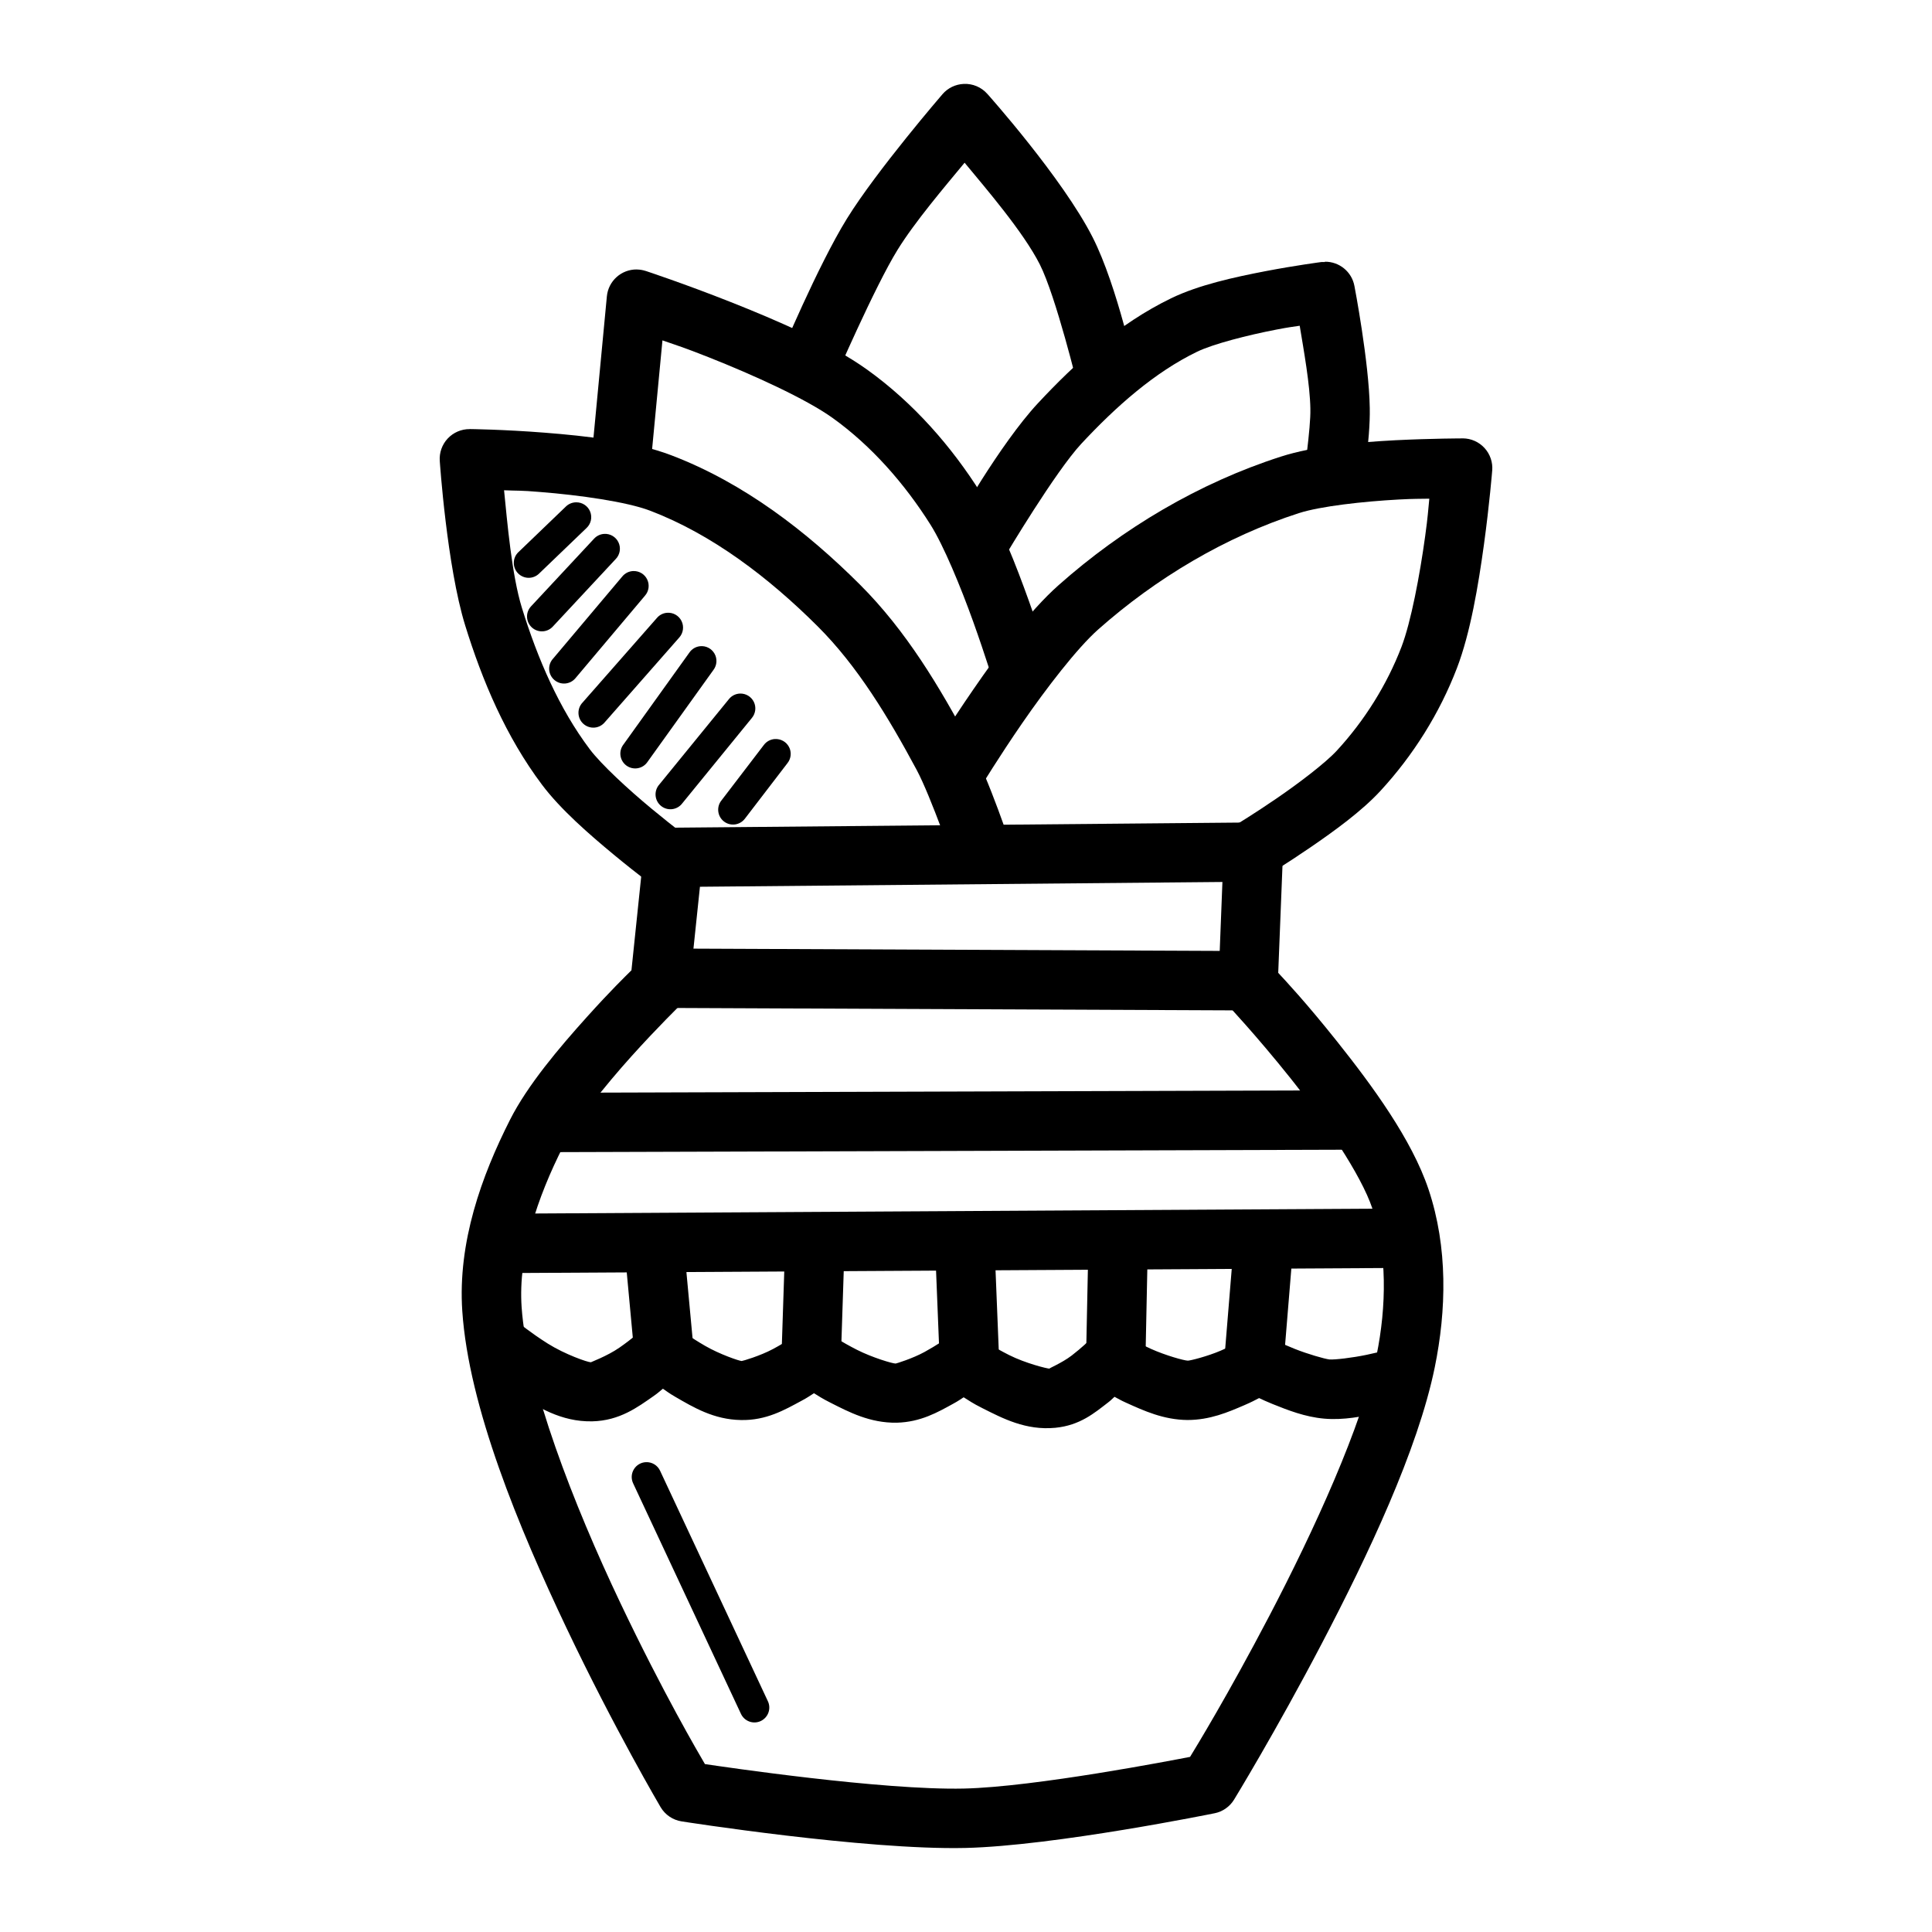
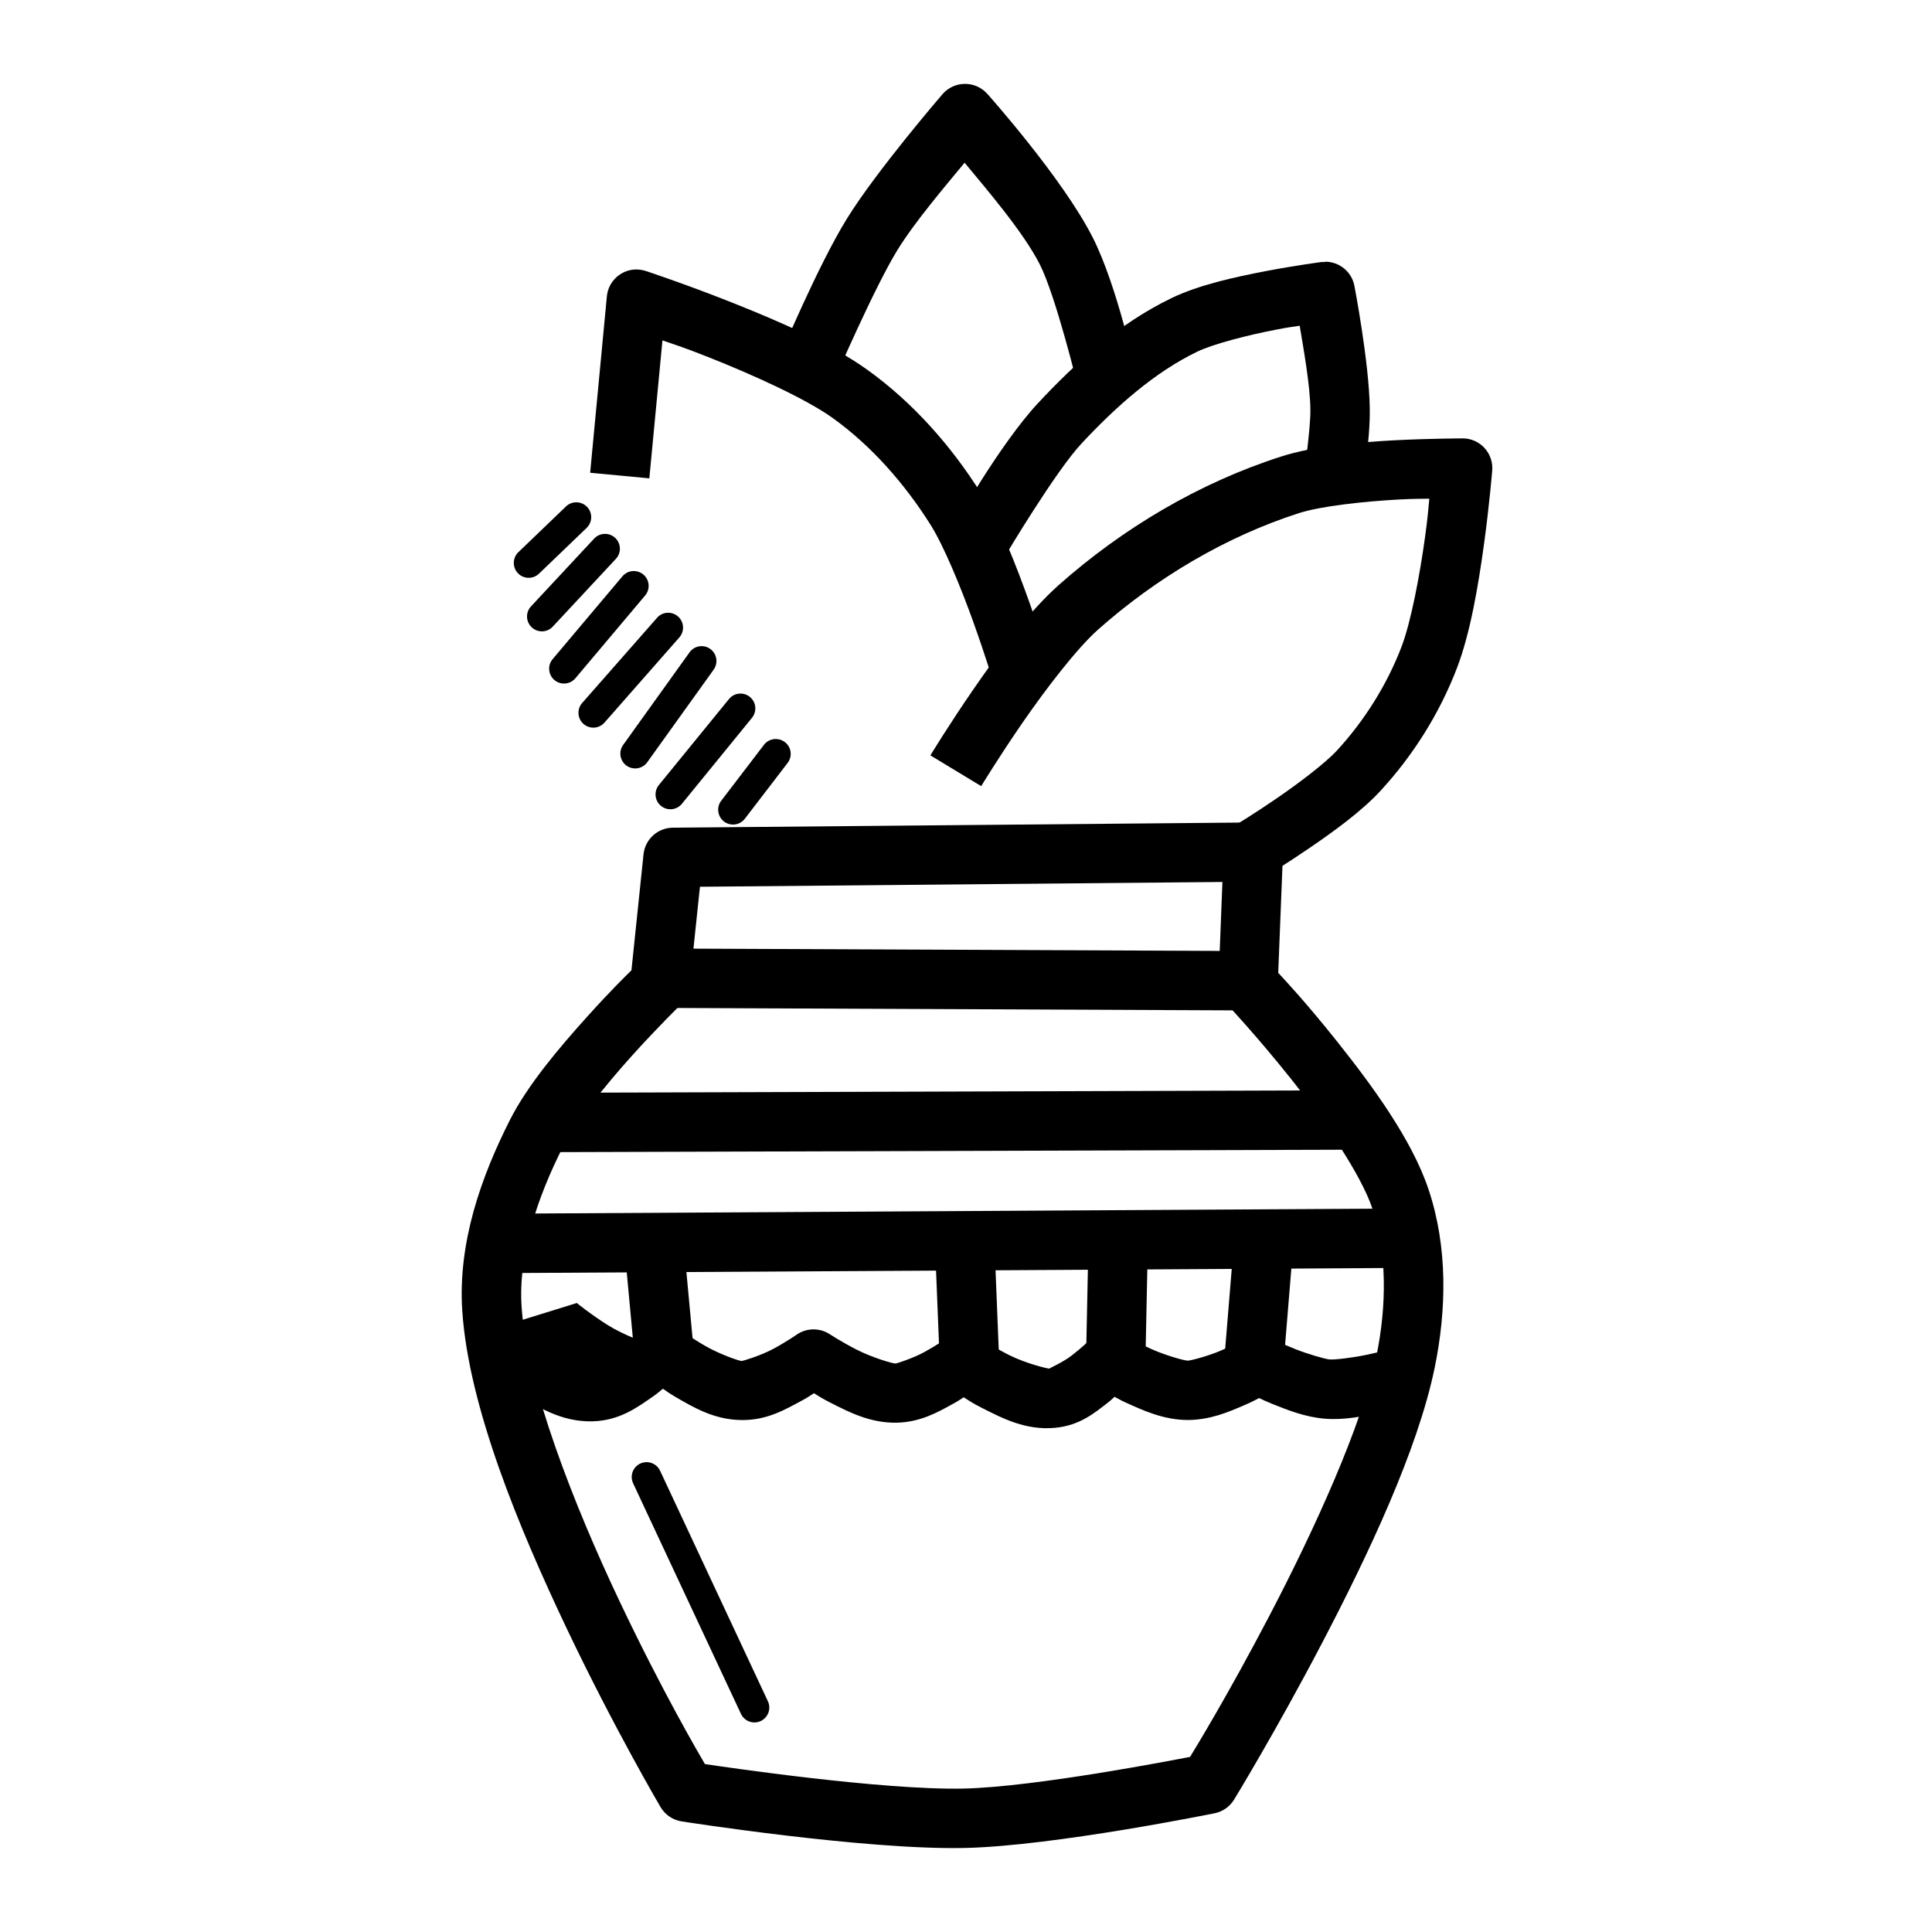
<svg xmlns="http://www.w3.org/2000/svg" fill="#000000" width="800px" height="800px" version="1.1" viewBox="144 144 512 512">
  <g fill-rule="evenodd">
    <path d="m476.07 361.96-153.78 1.387c-3.996 0.039-7.328 3.07-7.75 7.043l-3.199 30.75c-1.527 1.512-5.457 5.316-11.746 12.301-7.391 8.207-15.77 18.098-20.418 27.277-7.59 14.98-13.891 32.512-12.668 50.707 1.699 25.383 14.992 57.457 27.645 84.07 12.652 26.613 24.91 47.418 24.91 47.418v-0.004c1.199 2.035 3.254 3.426 5.594 3.781 0 0 48.605 7.637 75.121 7.039 23.602-0.535 66.082-9.195 66.082-9.195l0.004 0.004c2.144-0.43 4.019-1.734 5.164-3.598 0 0 11.098-18.141 23.246-41.359 12.148-23.219 25.453-51.25 29.949-73.215 3.09-15.094 3.516-31.77-1.66-47.203-4.426-13.188-14.879-27.426-24.262-39.207-8.199-10.297-13.805-16.254-15.559-18.141l1.258-31.676 0.004 0.004c0.082-2.152-0.719-4.246-2.219-5.789-1.496-1.547-3.562-2.41-5.715-2.391zm-8.117 15.773-1.039 26.566v0.004c-0.082 2.106 0.68 4.152 2.121 5.691 0 0 8.035 8.547 16.977 19.77 8.941 11.227 18.66 25.516 21.648 34.41 3.961 11.84 3.816 25.965 1.133 39.055-3.762 18.391-16.562 46.359-28.441 69.062-10.965 20.957-19.484 34.855-20.973 37.301-4.246 0.82-41.062 7.973-59.934 8.395-21.672 0.488-63.957-5.801-68.633-6.488-1.578-2.703-11.035-18.77-22.445-42.773-12.324-25.926-24.766-57.871-26.137-78.383-0.93-13.797 4.109-28.906 11.008-42.527 3.094-6.106 11.059-16.059 18.082-23.863 7.023-7.805 13.098-13.715 13.098-13.715h-0.004c1.309-1.289 2.125-2.996 2.309-4.824l2.769-26.414z" />
    <path d="m318.23 395.36v15.742l157.26 0.676v-15.742z" />
    <path d="m505.34 432.93-220.57 0.676v15.742l220.57-0.676z" />
    <path d="m520.63 464.24-241.42 1.387 0.156 15.742 241.42-1.387z" />
-     <path d="m281.11 494.19-9.996 12.18s4.188 3.461 9.688 6.918c5.496 3.457 11.84 7.57 20.172 7.379 7.25-0.172 12.016-3.762 16.207-6.676 1.418-0.992 1.387-1.102 2.492-1.969 1.371 0.914 1.434 1.07 3.289 2.152 4.758 2.758 10.195 6.031 17.375 6.148 6.742 0.156 11.668-2.734 16.02-5.074 1.883-1.008 2.031-1.211 3.352-2.031 1.574 0.945 1.898 1.258 4.336 2.492 4.922 2.496 10.516 5.434 17.59 5.32 6.359-0.156 10.898-2.793 14.945-5.012 1.578-0.867 1.633-0.992 2.801-1.723 1.723 1.055 2.176 1.48 4.981 2.891 5.344 2.691 11.488 5.934 19.281 5.195 6.578-0.629 10.453-3.977 13.961-6.672 1.008-0.77 0.93-0.836 1.754-1.543 1.324 0.676 1.371 0.805 3.137 1.598 4.598 2.078 9.844 4.492 16.176 4.551 6 0 10.785-2.078 15.039-3.906 2.219-0.961 2.59-1.211 3.965-1.906 1.289 0.582 1.574 0.77 3.566 1.574 4.008 1.609 8.594 3.43 13.684 3.875 5.188 0.457 10.168-0.598 14.516-1.512s7.812-1.906 7.812-1.906l-4.336-15.129s-2.981 0.836-6.734 1.629c-3.754 0.789-8.539 1.355-9.902 1.227-1.273-0.156-5.715-1.418-9.164-2.797-3.445-1.387-6.148-2.707-6.148-2.707l-0.008 0.012c-2.297-1.113-4.992-1.043-7.227 0.188 0 0-2.758 1.48-6.242 2.981-3.484 1.496-8.066 2.652-8.703 2.644-0.977-0.008-5.969-1.402-9.809-3.137-3.84-1.734-6.859-3.477-6.859-3.477l0.004 0.004c-3.066-1.754-6.926-1.254-9.441 1.227 0 0-2.031 1.996-4.676 4.027-2.641 2.031-6.398 3.527-5.844 3.477-0.66 0-6.359-1.402-10.73-3.598-4.371-2.203-7.812-4.488-7.812-4.488h0.004c-2.719-1.801-6.266-1.738-8.918 0.156 0 0-2.484 1.75-5.688 3.504-3.207 1.758-7.527 3.074-7.656 3.074-0.836 0.016-6.176-1.574-10.238-3.629-4.062-2.062-7.227-4.152-7.227-4.152l-0.004 0.004c-2.695-1.758-6.191-1.695-8.824 0.156 0 0-2.707 1.887-6.18 3.75-3.473 1.863-8.113 3.199-8.332 3.199-0.645-0.012-5.824-1.773-9.715-4.027-3.894-2.254-6.918-4.488-6.918-4.488h-0.004c-3.008-2.238-7.176-2.047-9.965 0.457 0 0-2.547 2.254-5.812 4.519s-7.723 3.879-7.535 3.875c-0.898 0-6.894-2.094-11.438-4.953-4.547-2.859-8.086-5.781-8.086-5.781z" />
+     <path d="m281.11 494.19-9.996 12.18s4.188 3.461 9.688 6.918c5.496 3.457 11.84 7.57 20.172 7.379 7.25-0.172 12.016-3.762 16.207-6.676 1.418-0.992 1.387-1.102 2.492-1.969 1.371 0.914 1.434 1.07 3.289 2.152 4.758 2.758 10.195 6.031 17.375 6.148 6.742 0.156 11.668-2.734 16.02-5.074 1.883-1.008 2.031-1.211 3.352-2.031 1.574 0.945 1.898 1.258 4.336 2.492 4.922 2.496 10.516 5.434 17.59 5.32 6.359-0.156 10.898-2.793 14.945-5.012 1.578-0.867 1.633-0.992 2.801-1.723 1.723 1.055 2.176 1.48 4.981 2.891 5.344 2.691 11.488 5.934 19.281 5.195 6.578-0.629 10.453-3.977 13.961-6.672 1.008-0.77 0.93-0.836 1.754-1.543 1.324 0.676 1.371 0.805 3.137 1.598 4.598 2.078 9.844 4.492 16.176 4.551 6 0 10.785-2.078 15.039-3.906 2.219-0.961 2.59-1.211 3.965-1.906 1.289 0.582 1.574 0.77 3.566 1.574 4.008 1.609 8.594 3.43 13.684 3.875 5.188 0.457 10.168-0.598 14.516-1.512s7.812-1.906 7.812-1.906l-4.336-15.129s-2.981 0.836-6.734 1.629c-3.754 0.789-8.539 1.355-9.902 1.227-1.273-0.156-5.715-1.418-9.164-2.797-3.445-1.387-6.148-2.707-6.148-2.707l-0.008 0.012c-2.297-1.113-4.992-1.043-7.227 0.188 0 0-2.758 1.48-6.242 2.981-3.484 1.496-8.066 2.652-8.703 2.644-0.977-0.008-5.969-1.402-9.809-3.137-3.84-1.734-6.859-3.477-6.859-3.477l0.004 0.004c-3.066-1.754-6.926-1.254-9.441 1.227 0 0-2.031 1.996-4.676 4.027-2.641 2.031-6.398 3.527-5.844 3.477-0.66 0-6.359-1.402-10.73-3.598-4.371-2.203-7.812-4.488-7.812-4.488h0.004c-2.719-1.801-6.266-1.738-8.918 0.156 0 0-2.484 1.75-5.688 3.504-3.207 1.758-7.527 3.074-7.656 3.074-0.836 0.016-6.176-1.574-10.238-3.629-4.062-2.062-7.227-4.152-7.227-4.152l-0.004 0.004c-2.695-1.758-6.191-1.695-8.824 0.156 0 0-2.707 1.887-6.18 3.75-3.473 1.863-8.113 3.199-8.332 3.199-0.645-0.012-5.824-1.773-9.715-4.027-3.894-2.254-6.918-4.488-6.918-4.488h-0.004s-7.723 3.879-7.535 3.875c-0.898 0-6.894-2.094-11.438-4.953-4.547-2.859-8.086-5.781-8.086-5.781z" />
    <path d="m325 471.37-15.684 1.449 3.137 33.762 15.684-1.48z" />
-     <path d="m352.09 473.25-1.039 31.641 15.742 0.52 1.039-31.672z" />
    <path d="m407.5 472.48-15.742 0.645 1.387 34.441 15.742-0.645z" />
    <path d="m432.44 473.68-0.676 32.688 15.742 0.332 0.676-32.688z" />
    <path d="m471.09 472.14-2.769 33.766 15.684 1.289 2.769-33.766z" />
-     <path d="m268.48 257.72c-2.207-0.023-4.328 0.883-5.836 2.496-1.508 1.613-2.269 3.789-2.098 5.992 0 0 1.875 27.844 6.734 43.543 4.527 14.617 10.75 29.434 20.387 42.25 4.879 6.492 12.414 13.047 18.973 18.48 6.559 5.434 12.113 9.5 12.113 9.5l9.348-12.668s-5.223-3.856-11.406-8.98c-6.188-5.121-13.383-11.762-16.422-15.805-8.082-10.75-13.762-23.871-17.957-37.422-2.707-8.738-3.906-22.977-4.734-31.18 3.422 0.156 4.285 0 9.562 0.457 10.387 0.82 22.902 2.582 29.121 4.949 16.383 6.238 31.438 17.695 44.465 30.691 10.496 10.469 18.676 23.992 26.199 38.008 3.762 7.008 10.27 25.859 10.27 25.859l14.945-5.012s-5.918-18.176-11.348-28.289c-7.754-14.441-16.562-29.355-28.938-41.699-14.027-13.988-30.672-26.895-50-34.254-9.691-3.691-22.516-5.102-33.488-5.969-10.973-0.867-19.895-0.961-19.895-0.961z" />
    <path d="m531.67 260.18s-8.02 0-17.898 0.488c-9.879 0.535-21.43 1.48-30.316 4.336-21.738 6.981-41.992 19.047-58.918 34.07-7.922 7.031-15.969 18.02-22.539 27.551-6.574 9.531-11.438 17.559-11.438 17.559l13.469 8.148s4.629-7.637 10.918-16.758c6.289-9.121 14.48-19.777 20.047-24.723 15.387-13.66 33.859-24.645 53.258-30.875 5.703-1.832 17.035-3.09 26.383-3.598 4.508-0.234 5.121-0.156 8.148-0.219-0.348 3.422-0.348 4.461-1.102 9.961-1.418 10.328-3.769 22.773-6.273 29.305-3.84 10.027-9.812 19.559-17.129 27.492-3.016 3.273-10.02 8.602-15.961 12.668-5.938 4.07-10.887 7.07-10.887 7.07l8.18 13.469s5.301-3.199 11.625-7.535c6.324-4.332 13.594-9.574 18.602-15.004 8.668-9.398 15.672-20.547 20.266-32.535 3.574-9.328 5.68-21.98 7.164-32.781 1.48-10.797 2.184-19.586 2.184-19.586l0.004 0.004c0.176-2.18-0.559-4.336-2.035-5.953-1.477-1.617-3.559-2.547-5.746-2.562z" />
    <path d="m312.79 215.41c-4.109-0.062-7.578 3.043-7.965 7.133l-4.43 46.742 15.684 1.48 3.477-36.562c3.969 1.387 5.516 1.812 12.207 4.457 11.812 4.676 25.824 11.035 32.902 16.113 10.227 7.336 19.055 17.363 25.953 28.32 3.477 5.523 7.992 16.469 11.285 25.645 3.293 9.176 5.566 16.695 5.566 16.695l15.066-4.519s-2.367-7.894-5.812-17.496c-3.445-9.602-7.769-20.793-12.762-28.719-7.82-12.418-17.914-23.953-30.133-32.719-9.684-6.949-23.969-13.098-36.254-17.961-12.285-4.863-22.445-8.211-22.445-8.211l-0.004 0.004c-0.754-0.246-1.543-0.379-2.336-0.391z" />
    <path d="m399.38 166.24c-2.172 0.098-4.207 1.086-5.625 2.738 0 0-17.391 20.168-25.309 32.965-7.746 12.523-17.742 36.469-17.742 36.469l14.484 6.152s10.602-24.539 16.668-34.348c4.641-7.5 12.465-16.668 17.773-23.094 5.66 6.852 15.555 18.32 19.926 26.938 4.273 8.422 10.148 32.625 10.148 32.625l15.375-3.477s-4.883-23.246-11.5-36.285c-7.992-15.746-27.891-38.008-27.891-38.008h-0.004c-1.582-1.809-3.906-2.793-6.305-2.676z" />
    <path d="m495.11 213.44c-0.301-0.016-0.598-0.016-0.898 0 0 0-6.711 0.867-14.883 2.43-8.172 1.574-17.637 3.629-24.938 7.164-13.973 6.766-25.426 17.199-35.301 27.797-10.148 10.887-22.23 32.41-22.23 32.41l13.652 7.871s13.168-22.137 20.078-29.551c9.227-9.898 19.414-18.91 30.66-24.352 4.231-2.047 13.422-4.41 21.062-5.875 3.371-0.645 3.711-0.645 6.121-1.008 1.055 6.391 2.734 15.617 2.828 22.047l-0.004 0.004c0.156 4.863-1.875 18.758-1.875 18.758l15.559 2.461s2.242-12.848 2.059-21.496c-0.188-12.172-4.059-32.285-4.059-32.285-0.688-3.777-4-6.504-7.84-6.457z" />
    <path d="m315.16 531.49c-1.324 0.062-2.527 0.785-3.199 1.926-0.676 1.137-0.734 2.539-0.152 3.731l28.535 61.008c0.438 0.961 1.238 1.703 2.227 2.066 0.988 0.367 2.082 0.316 3.035-0.129 0.953-0.449 1.688-1.262 2.039-2.254 0.352-0.992 0.293-2.086-0.168-3.035l-28.535-61.008c-0.668-1.473-2.168-2.387-3.781-2.305z" />
    <path d="m296.68 277.12c-1.027 0.008-2.008 0.414-2.738 1.137l-12.543 12.055h-0.004c-0.766 0.723-1.207 1.723-1.234 2.773-0.023 1.055 0.371 2.074 1.102 2.832 0.73 0.758 1.734 1.195 2.785 1.211 1.055 0.016 2.07-0.391 2.82-1.129l12.547-12.055c1.199-1.105 1.59-2.84 0.984-4.356-0.609-1.516-2.086-2.496-3.719-2.469z" />
    <path d="m304.09 285.49c-1.027 0.062-1.984 0.527-2.676 1.289l-16.727 17.957c-1.449 1.602-1.336 4.066 0.246 5.531 1.582 1.465 4.051 1.387 5.531-0.18l16.727-17.957h0.004c1.117-1.176 1.402-2.914 0.715-4.383s-2.203-2.363-3.82-2.262z" />
    <path d="m311.89 295.33c-1.156 0.02-2.25 0.551-2.981 1.449l-18.449 21.895-0.004-0.004c-1.398 1.668-1.188 4.152 0.48 5.551 1.664 1.402 4.148 1.191 5.551-0.477l18.449-21.895c1.02-1.172 1.254-2.836 0.594-4.246-0.656-1.41-2.082-2.301-3.641-2.269z" />
    <path d="m320.69 306.4c-1.02 0.102-1.957 0.598-2.617 1.383l-19.68 22.387c-0.742 0.773-1.137 1.82-1.09 2.891 0.043 1.074 0.523 2.082 1.332 2.789 0.805 0.711 1.863 1.059 2.934 0.969 1.07-0.09 2.055-0.617 2.731-1.449l19.68-22.387c1.105-1.203 1.352-2.965 0.621-4.426-0.73-1.461-2.285-2.32-3.91-2.156z" />
    <path d="m329.55 315.25c-1.156 0.113-2.203 0.73-2.859 1.691l-17.465 24.355v-0.004c-0.656 0.848-0.941 1.922-0.789 2.981 0.156 1.062 0.734 2.012 1.605 2.637 0.871 0.621 1.957 0.863 3.008 0.668 1.055-0.195 1.98-0.809 2.57-1.703l17.465-24.355c0.934-1.246 1.039-2.93 0.277-4.285-0.766-1.359-2.262-2.137-3.812-1.984z" />
    <path d="m340.12 327.8c-1.156 0.035-2.234 0.578-2.953 1.477l-18.449 22.633c-0.711 0.801-1.066 1.859-0.98 2.926 0.086 1.07 0.602 2.055 1.434 2.734 0.828 0.68 1.898 0.992 2.961 0.863s2.031-0.684 2.676-1.539l18.449-22.633c0.992-1.191 1.195-2.852 0.52-4.246-0.676-1.391-2.109-2.258-3.656-2.215z" />
    <path d="m349.35 339.85c-1.16 0.07-2.231 0.645-2.922 1.574l-11.285 14.762h-0.004c-1.324 1.723-1 4.195 0.723 5.519 1.727 1.324 4.195 1 5.523-0.723l11.316-14.762c0.961-1.219 1.117-2.894 0.391-4.269-0.723-1.375-2.191-2.195-3.742-2.094z" />
  </g>
</svg>